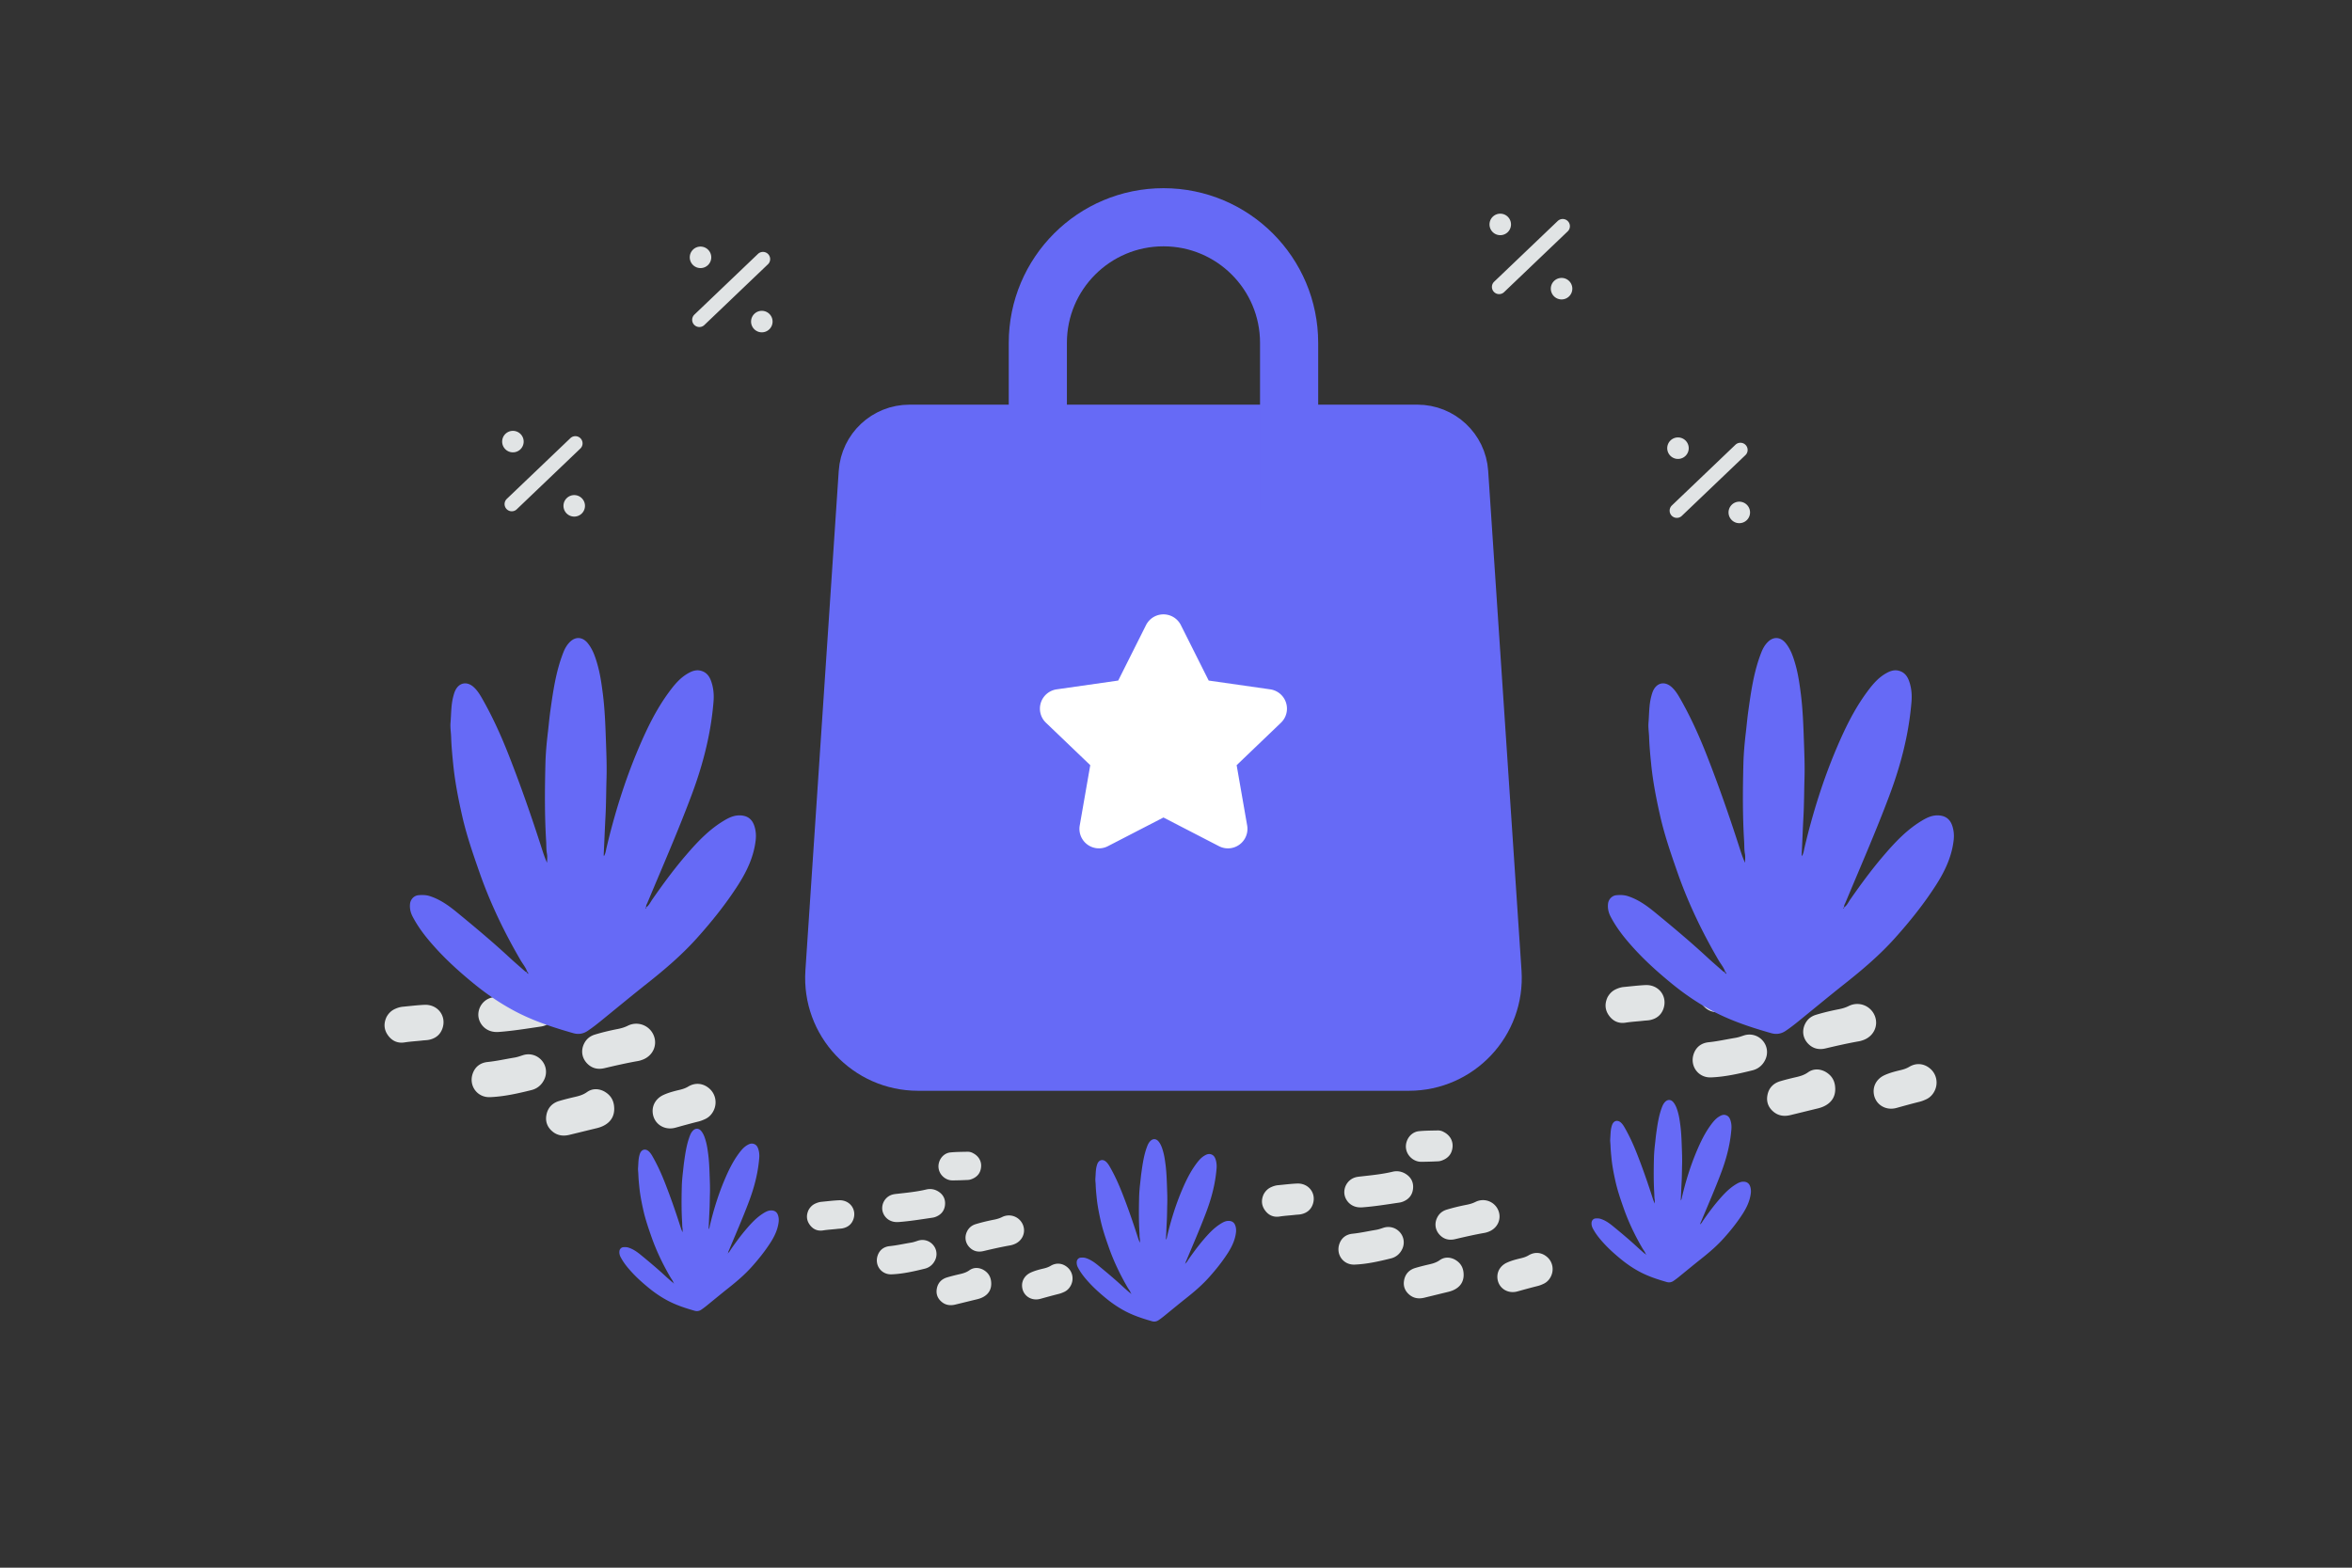
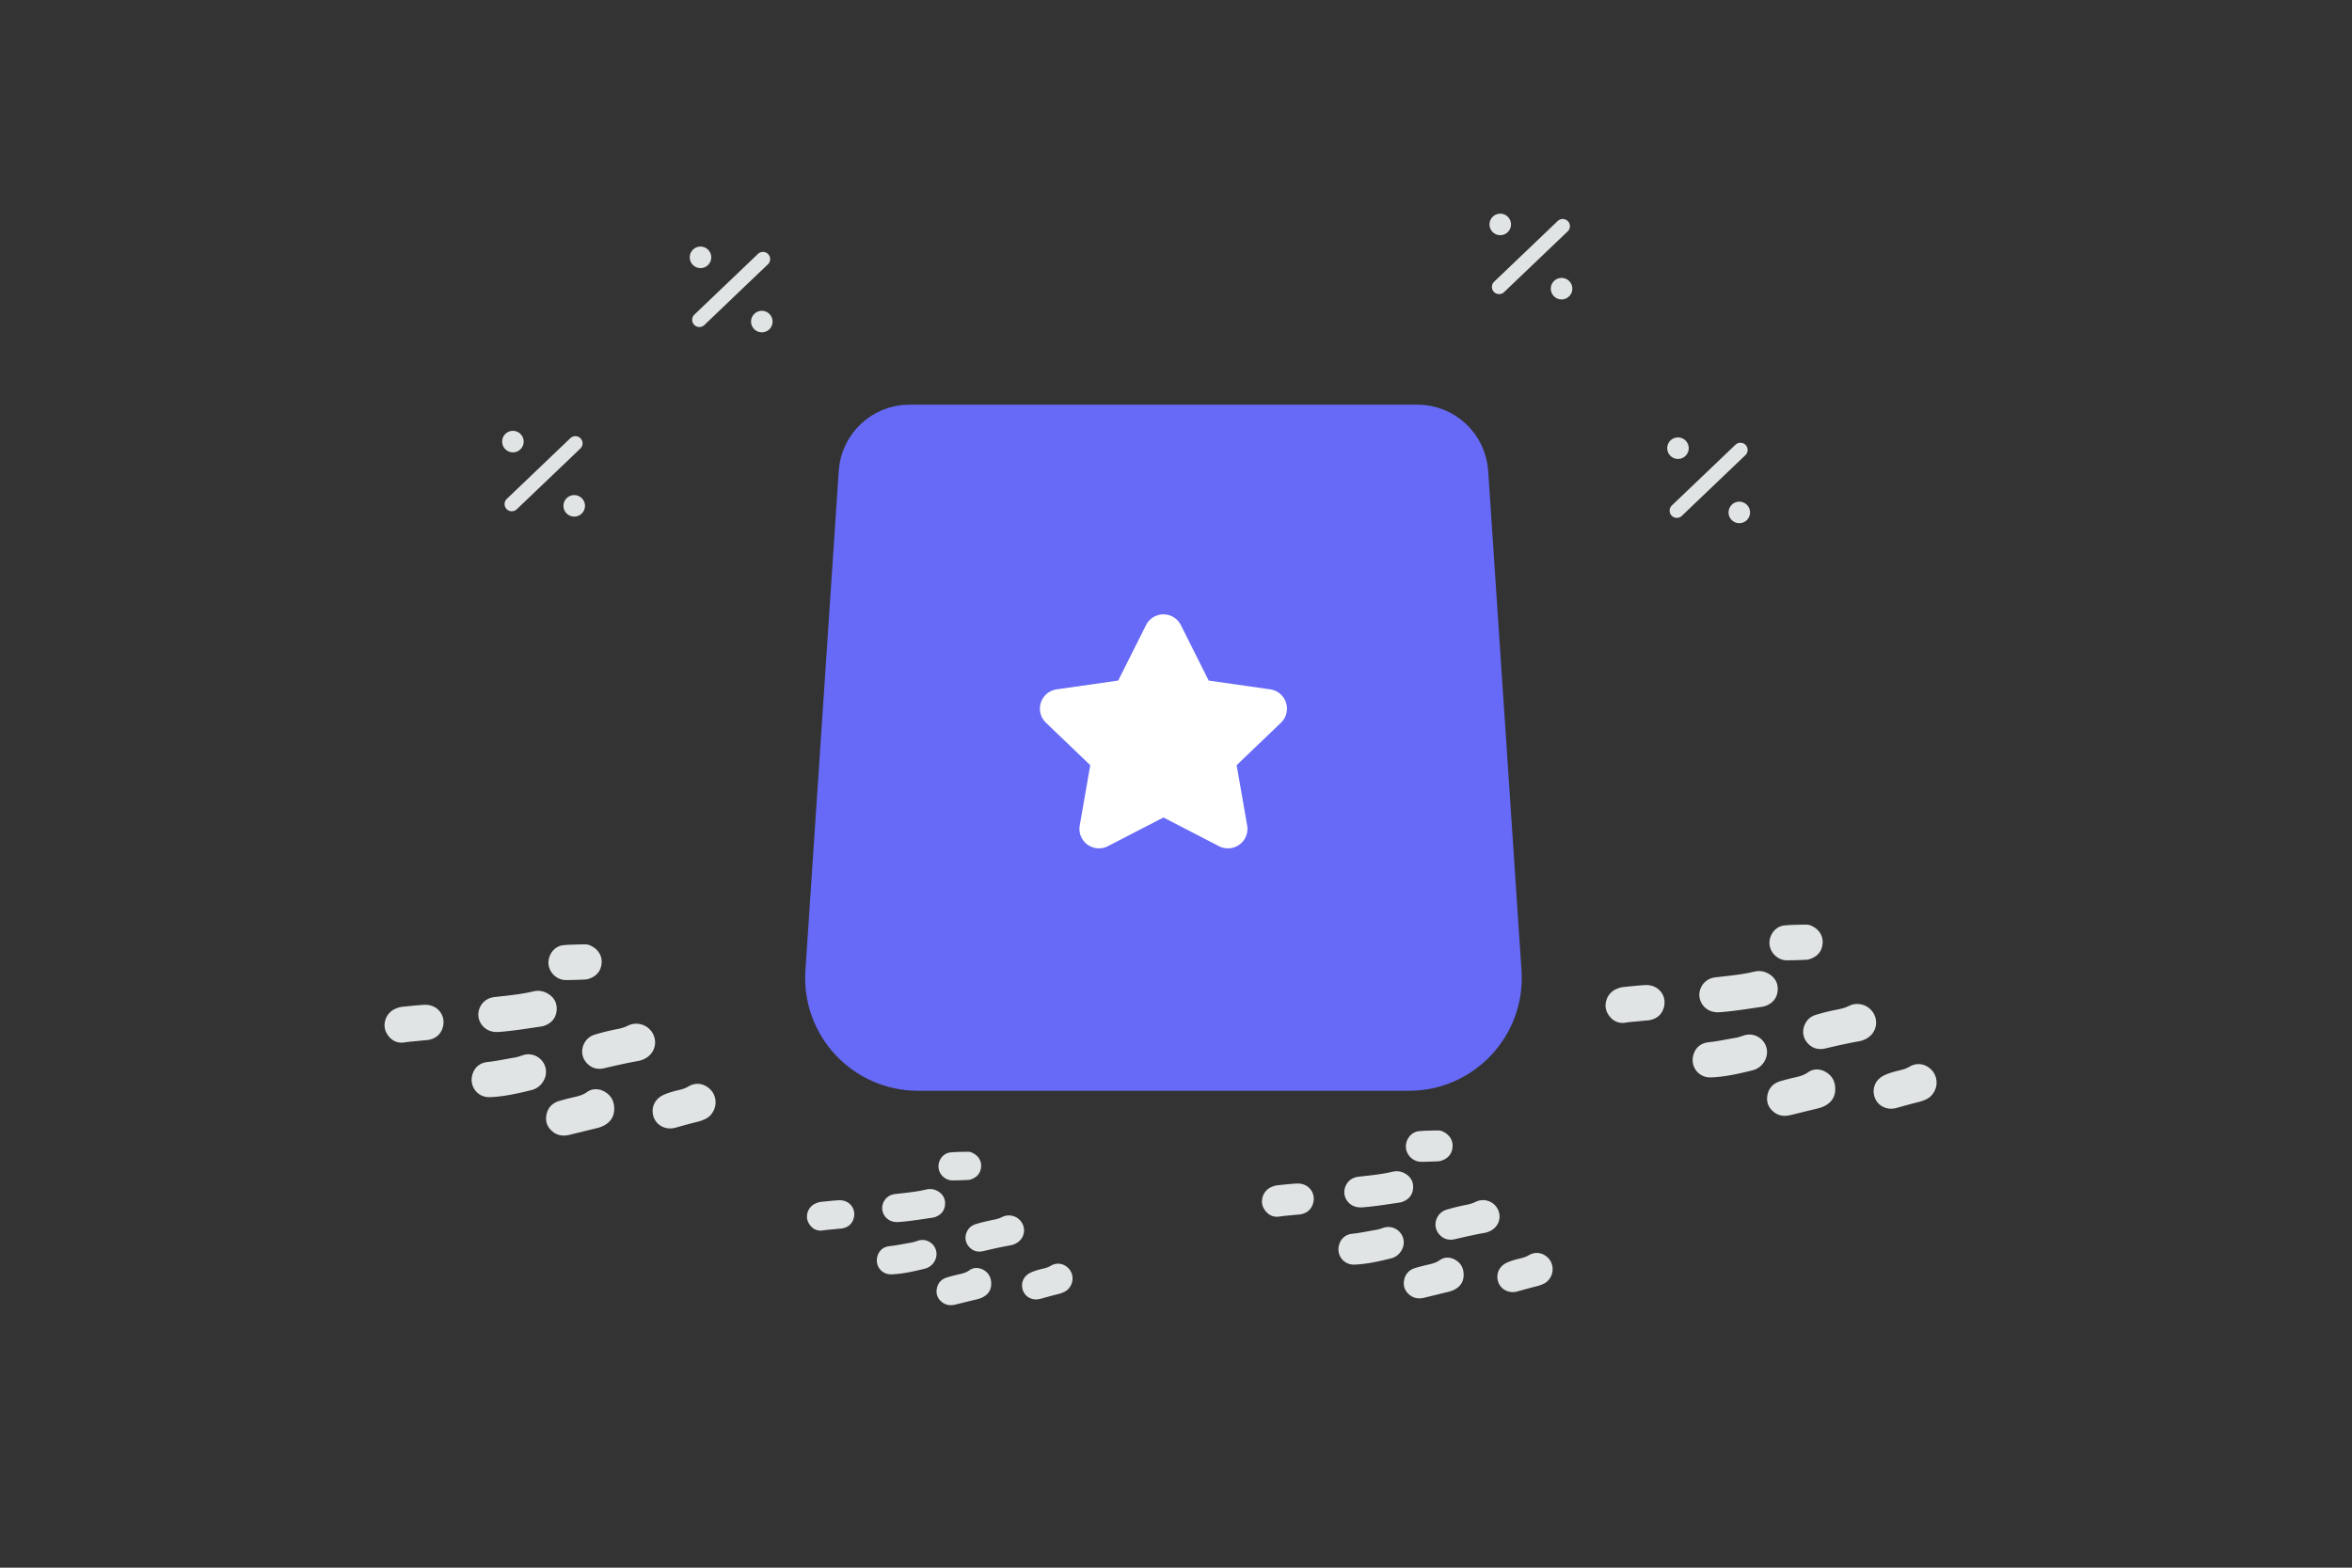
<svg xmlns="http://www.w3.org/2000/svg" width="900" height="600" viewBox="0 0 900 600" fill="none">
  <rect x="0" y="0" width="900" height="600" fill="#333333" stroke="none" />
  <path fill="transparent" d="M0 0h900v600H0z" />
  <path fill-rule="evenodd" clip-rule="evenodd" d="M542.366 165.998h-194.33c-8.444 0-15.43 6.538-15.991 14.95L319.29 372.169c-1.233 18.491 13.444 34.178 31.983 34.178h187.856c18.539 0 33.217-15.687 31.983-34.178l-12.755-191.221c-.561-8.412-7.547-14.95-15.991-14.95z" fill="#666AF6" stroke="#666AF6" stroke-width="22.252" stroke-linecap="round" stroke-linejoin="round" />
  <path fill-rule="evenodd" clip-rule="evenodd" d="M423.966 323.842a7.465 7.465 0 0 1-10.802-7.919l4.026-23.066-16.947-16.236a7.46 7.46 0 0 1 4.115-12.789l23.529-3.363 10.623-21.185a7.464 7.464 0 0 1 13.374 0l10.623 21.185 23.529 3.363a7.463 7.463 0 0 1 4.115 12.789l-16.947 16.236 4.025 23.071a7.465 7.465 0 0 1-10.802 7.919l-21.23-10.969-21.231 10.964z" fill="#fff" />
-   <path d="M493.283 195.314v-64.093 0c0-26.55-21.519-48.07-48.07-48.07h-.016c-26.55 0-48.07 21.52-48.07 48.07v64.093" stroke="#666AF6" stroke-width="22.252" stroke-linecap="round" stroke-linejoin="round" />
  <path d="M186.743 394.228c-2.391-1.18-3.896-3.774-3.693-6.361.209-2.796 2.119-5.213 4.824-5.994.743-.215 1.531-.293 2.307-.377 4.646-.527 9.299-.969 13.867-2.056 2.02-.488 4.008-.161 5.8.98 2.371 1.512 3.426 3.734 3.132 6.471-.301 2.75-1.911 4.633-4.504 5.616a7.153 7.153 0 0 1-1.512.384c-5.331.787-10.655 1.659-16.038 2.061-1.473.111-2.867-.066-4.183-.724zm21.485 18.994c-.997 2.059-2.698 3.44-4.823 3.974-5.226 1.295-10.505 2.499-15.907 2.713-4.933.187-8.223-4.44-6.605-9.04.926-2.633 2.959-4.124 5.677-4.41 3.506-.364 6.908-1.139 10.368-1.705 1.101-.182 2.124-.566 3.174-.905 2.659-.852 5.454-.024 7.239 2.075 1.733 2.04 2.071 4.881.877 7.298zm15.266-13.771c.88-1.792 2.301-2.938 4.198-3.505 2.861-.865 5.761-1.549 8.687-2.121 1.336-.261 2.613-.632 3.851-1.25a7.216 7.216 0 0 1 9.904 3.684c1.55 3.741-.308 7.846-4.238 9.317-.541.202-1.108.391-1.682.495-4.34.761-8.641 1.738-12.929 2.753-2.659.625-5.024.012-6.874-2.087-1.805-2.06-2.136-4.817-.917-7.286zm7.515 18.163c2.86 1.513 3.987 3.82 4.025 6.674.038 2.822-1.246 4.998-3.729 6.379-.906.508-1.897.859-2.9 1.107-3.539.852-7.058 1.731-10.597 2.584-2.255.533-4.412.285-6.275-1.201-2.046-1.643-2.925-3.826-2.448-6.406.496-2.718 2.178-4.548 4.83-5.356 2.053-.618 4.132-1.126 6.23-1.607 1.584-.365 3.063-.814 4.451-1.798 2.06-1.478 4.367-1.367 6.413-.376zm42.074 7.415c-.704 1.44-1.76 2.574-3.227 3.258-.827.384-1.668.729-2.541.944-2.959.735-5.892 1.549-8.824 2.363-4.445 1.23-8.51-1.619-8.75-6.024-.149-2.763 1.403-5.245 4.114-6.496 2.014-.931 4.158-1.471 6.302-1.979 1.147-.273 2.209-.638 3.232-1.25 2.77-1.661 5.891-1.256 8.243.947 2.228 2.092 2.82 5.436 1.451 8.237zm-125.19-35.772c.782-1.433 1.832-2.456 3.227-3.094.951-.436 1.942-.755 2.984-.853 2.77-.26 5.553-.611 8.335-.734 5.044-.213 8.477 4.258 6.885 8.969-.828 2.469-2.679 3.922-5.214 4.429-.815.163-1.675.156-2.509.26-2.248.26-4.516.364-6.764.722-2.659.429-4.868-.562-6.418-2.772-1.57-2.203-1.602-4.581-.526-6.927zm78.479-27.144c2.645 1.356 4.039 3.78 3.836 6.465-.222 2.887-1.741 4.815-4.4 5.863-.593.241-1.252.417-1.884.443-2.469.117-4.926.207-7.389.213-1.388.006-2.678-.444-3.832-1.265-2.28-1.663-3.302-4.374-2.637-7.039.685-2.704 2.817-4.782 5.554-5.042 2.704-.26 5.441-.259 8.158-.317a4.94 4.94 0 0 1 2.594.679zm114.182 105.009c-1.919-.947-3.126-3.028-2.963-5.104.168-2.243 1.7-4.182 3.87-4.809.596-.172 1.229-.235 1.851-.303 3.728-.422 7.461-.776 11.126-1.649 1.621-.391 3.216-.129 4.653.786 1.903 1.214 2.749 2.997 2.513 5.192-.241 2.207-1.533 3.717-3.614 4.506a5.727 5.727 0 0 1-1.213.308c-4.277.632-8.548 1.331-12.867 1.654-1.182.088-2.3-.053-3.356-.581zm17.238 15.24c-.8 1.652-2.165 2.76-3.87 3.188-4.193 1.039-8.428 2.005-12.762 2.177-3.958.15-6.597-3.563-5.3-7.254.743-2.112 2.375-3.308 4.555-3.538 2.813-.292 5.542-.913 8.319-1.367.883-.146 1.704-.455 2.546-.726 2.133-.684 4.376-.02 5.808 1.664 1.39 1.637 1.662 3.917.704 5.856zm12.248-11.049c.707-1.438 1.847-2.358 3.368-2.812 2.296-.695 4.622-1.243 6.97-1.702 1.072-.209 2.097-.507 3.09-1.003a5.79 5.79 0 0 1 7.946 2.956c1.244 3.001-.247 6.295-3.4 7.475a7.945 7.945 0 0 1-1.349.397c-3.483.611-6.933 1.394-10.374 2.209-2.133.501-4.031.009-5.515-1.675-1.448-1.652-1.714-3.864-.736-5.845zm6.029 14.572c2.295 1.214 3.199 3.065 3.23 5.355.031 2.264-1 4.01-2.992 5.117-.727.408-1.522.69-2.327.889-2.839.684-5.663 1.389-8.502 2.073-1.809.428-3.539.229-5.034-.964-1.642-1.318-2.347-3.069-1.965-5.14.398-2.18 1.748-3.649 3.876-4.296 1.647-.496 3.315-.904 4.998-1.29 1.271-.293 2.458-.653 3.572-1.442 1.652-1.186 3.503-1.097 5.144-.302zm33.757 5.95c-.565 1.155-1.412 2.065-2.588 2.613-.665.309-1.339.585-2.04.758-2.373.59-4.726 1.243-7.079 1.896-3.566.987-6.828-1.299-7.02-4.833-.12-2.217 1.125-4.209 3.3-5.212 1.616-.747 3.336-1.181 5.056-1.588.921-.219 1.773-.512 2.594-1.003 2.222-1.333 4.726-1.008 6.613.76 1.788 1.679 2.263 4.361 1.164 6.609zm-100.442-28.701c.628-1.15 1.47-1.971 2.589-2.483.763-.35 1.558-.606 2.395-.684 2.222-.209 4.454-.49 6.687-.589 4.046-.171 6.801 3.416 5.524 7.196-.665 1.981-2.15 3.147-4.184 3.554-.653.13-1.343.125-2.013.208-1.804.209-3.623.292-5.427.579-2.133.344-3.905-.451-5.149-2.223-1.26-1.768-1.285-3.676-.422-5.558zm62.965-21.779c2.123 1.088 3.241 3.034 3.078 5.188-.178 2.316-1.397 3.863-3.53 4.704-.476.193-1.004.334-1.511.355-1.982.094-3.953.166-5.929.171-1.114.005-2.149-.356-3.074-1.015-1.83-1.334-2.65-3.509-2.116-5.647.55-2.17 2.26-3.837 4.456-4.046 2.169-.208 4.365-.208 6.545-.254a3.963 3.963 0 0 1 2.081.544zm145.312 20.094c-2.1-1.036-3.421-3.314-3.243-5.586.184-2.454 1.861-4.577 4.236-5.263.653-.188 1.345-.257 2.026-.331 4.08-.462 8.166-.85 12.177-1.805 1.774-.428 3.519-.142 5.092.86 2.083 1.328 3.009 3.28 2.751 5.683-.264 2.414-1.678 4.068-3.955 4.931-.424.16-.882.275-1.328.337-4.681.691-9.356 1.457-14.082 1.81-1.294.097-2.518-.058-3.674-.636zm18.867 16.679c-.876 1.808-2.37 3.02-4.236 3.489-4.589 1.137-9.224 2.195-13.968 2.382-4.332.165-7.22-3.899-5.8-7.938.813-2.312 2.599-3.621 4.985-3.872 3.079-.32 6.066-1 9.104-1.497.968-.16 1.866-.497 2.787-.795 2.335-.748 4.79-.021 6.357 1.822 1.522 1.791 1.818 4.286.771 6.409zm13.404-12.092c.773-1.574 2.021-2.58 3.686-3.078 2.512-.76 5.059-1.36 7.628-1.863 1.173-.228 2.295-.554 3.382-1.098a6.337 6.337 0 0 1 8.697 3.236c1.361 3.285-.271 6.889-3.722 8.181a8.747 8.747 0 0 1-1.476.435c-3.811.668-7.588 1.525-11.354 2.417-2.334.549-4.411.01-6.036-1.833-1.584-1.808-1.875-4.229-.805-6.397zm6.599 15.949c2.511 1.328 3.501 3.354 3.534 5.86.034 2.478-1.094 4.389-3.274 5.601-.796.446-1.666.755-2.547.972-3.107.749-6.197 1.521-9.305 2.269-1.98.469-3.873.251-5.51-1.054-1.796-1.443-2.568-3.36-2.15-5.626.436-2.386 1.913-3.993 4.242-4.702 1.803-.543 3.628-.989 5.471-1.412 1.39-.32 2.689-.714 3.908-1.578 1.809-1.298 3.834-1.2 5.631-.33zm36.945 6.511c-.618 1.265-1.546 2.26-2.833 2.86-.727.338-1.465.641-2.232.829-2.598.646-5.173 1.361-7.748 2.075-3.903 1.081-7.473-1.421-7.684-5.289-.13-2.426 1.232-4.606 3.613-5.704 1.768-.818 3.651-1.292 5.533-1.738 1.008-.24 1.94-.56 2.839-1.098 2.432-1.458 5.173-1.102 7.238.832 1.956 1.838 2.476 4.773 1.274 7.233zm-109.929-31.411c.687-1.259 1.609-2.157 2.833-2.717.836-.384 1.706-.664 2.621-.749 2.432-.229 4.876-.537 7.319-.645 4.429-.187 7.443 3.739 6.046 7.875-.727 2.169-2.353 3.444-4.579 3.89-.715.143-1.47.137-2.203.228-1.974.229-3.965.32-5.939.634-2.335.377-4.275-.493-5.636-2.434-1.378-1.934-1.406-4.023-.462-6.082zm68.912-23.837c2.323 1.191 3.547 3.32 3.369 5.678-.196 2.535-1.529 4.228-3.864 5.148-.521.212-1.099.366-1.654.389-2.169.102-4.326.182-6.489.187-1.219.005-2.351-.39-3.364-1.111-2.002-1.46-2.9-3.84-2.316-6.181.602-2.374 2.473-4.199 4.877-4.427 2.375-.228 4.778-.227 7.164-.278a4.336 4.336 0 0 1 2.277.595zm101.508-46.576c-2.391-1.181-3.896-3.775-3.693-6.362.21-2.795 2.12-5.212 4.824-5.993.743-.215 1.532-.293 2.307-.378 4.646-.526 9.299-.968 13.868-2.055 2.02-.488 4.007-.161 5.799.979 2.371 1.513 3.426 3.735 3.132 6.472-.3 2.75-1.91 4.633-4.504 5.616a7.199 7.199 0 0 1-1.512.384c-5.331.787-10.655 1.659-16.037 2.061-1.473.11-2.868-.066-4.184-.724zm21.486 18.994c-.998 2.059-2.699 3.44-4.824 3.974-5.226 1.295-10.505 2.499-15.907 2.713-4.933.187-8.222-4.44-6.605-9.041.926-2.632 2.96-4.124 5.677-4.41 3.506-.363 6.908-1.138 10.368-1.704 1.102-.182 2.125-.566 3.174-.905 2.659-.853 5.454-.024 7.239 2.075 1.733 2.04 2.071 4.881.878 7.298zm15.265-13.771c.881-1.792 2.302-2.938 4.198-3.505 2.861-.866 5.761-1.549 8.687-2.122 1.336-.26 2.613-.631 3.852-1.25a7.218 7.218 0 0 1 9.904 3.685c1.549 3.741-.309 7.846-4.239 9.317-.541.202-1.108.391-1.681.495-4.34.761-8.641 1.737-12.93 2.753-2.658.625-5.024.011-6.874-2.087-1.804-2.06-2.136-4.817-.917-7.286zm7.515 18.163c2.86 1.513 3.987 3.82 4.025 6.674.039 2.822-1.246 4.998-3.729 6.379-.906.508-1.896.859-2.9 1.107-3.539.852-7.058 1.731-10.597 2.584-2.254.533-4.411.285-6.274-1.201-2.046-1.643-2.925-3.826-2.449-6.407.496-2.717 2.178-4.547 4.83-5.355 2.053-.618 4.132-1.126 6.231-1.607 1.583-.365 3.063-.814 4.451-1.798 2.059-1.478 4.366-1.367 6.412-.376zm42.074 7.415c-.704 1.44-1.76 2.574-3.226 3.257-.828.385-1.669.73-2.542.945-2.959.735-5.891 1.549-8.824 2.362-4.445 1.231-8.51-1.618-8.75-6.023-.149-2.763 1.403-5.246 4.114-6.496 2.014-.931 4.158-1.471 6.302-1.979 1.147-.273 2.209-.638 3.232-1.25 2.77-1.661 5.892-1.256 8.243.947 2.228 2.092 2.82 5.435 1.451 8.237zm-125.19-35.772c.783-1.433 1.832-2.456 3.227-3.094.952-.437 1.942-.756 2.985-.853 2.769-.26 5.552-.611 8.334-.734 5.044-.214 8.477 4.258 6.886 8.969-.829 2.469-2.68 3.922-5.215 4.429-.814.163-1.674.156-2.509.26-2.248.26-4.516.364-6.764.722-2.659.429-4.867-.562-6.418-2.772-1.57-2.203-1.601-4.581-.526-6.927zm78.479-27.145c2.645 1.357 4.039 3.781 3.836 6.466-.222 2.887-1.741 4.815-4.4 5.863-.593.241-1.251.417-1.883.443-2.47.116-4.927.207-7.39.213-1.388.006-2.678-.444-3.831-1.265-2.281-1.663-3.303-4.374-2.637-7.039.685-2.704 2.816-4.782 5.553-5.042 2.704-.26 5.441-.259 8.159-.317a4.948 4.948 0 0 1 2.593.678z" fill="#E1E4E5" />
-   <path d="M660.161 371.931c-.531-1.61-1.643-2.904-2.49-4.331-6.273-10.738-11.65-21.891-15.766-33.657-2.506-7.153-4.979-14.323-6.655-21.725-1.477-6.506-2.755-13.045-3.419-19.7-.348-3.452-.68-6.887-.797-10.356-.066-1.858-.381-3.717-.232-5.576.282-3.386.183-6.805 1.079-10.124.166-.614.332-1.244.581-1.825 1.41-3.403 4.58-4.083 7.269-1.61 1.294 1.195 2.224 2.655 3.087 4.165 3.999 6.987 7.319 14.306 10.256 21.791 4.514 11.485 8.581 23.135 12.364 34.869.681 2.124 1.345 4.265 2.307 6.373 0-1.145.166-2.324-.033-3.435-.315-1.61-.216-3.204-.315-4.797-.614-9.891-.531-19.799-.282-29.707.099-3.95.464-7.933.929-11.883.315-2.672.548-5.361.913-8.016 1.079-7.684 2.141-15.385 5.012-22.67.564-1.444 1.311-2.805 2.406-3.917 2.208-2.274 4.946-2.108 6.954.382 1.942 2.406 2.888 5.294 3.718 8.198 1.029 3.651 1.56 7.386 2.041 11.153.813 6.373.996 12.779 1.228 19.202.15 4.365.316 8.746.183 13.111-.15 4.879-.133 9.775-.399 14.654-.265 4.879-.431 9.742-.68 14.621 0 .133.033.249.083.548.664-1.079.747-2.191.996-3.22 3.07-12.961 7.003-25.657 12.198-37.922 3.22-7.584 6.788-15.003 11.717-21.675 1.991-2.705 4.116-5.294 7.053-7.02 1.56-.913 3.203-1.626 5.112-1.128 1.992.514 3.153 1.875 3.85 3.717.996 2.639 1.245 5.394 1.013 8.149a117.388 117.388 0 0 1-1.809 12.945c-1.544 7.833-3.834 15.451-6.639 22.919-5.178 13.825-11.119 27.368-16.812 41.01-.249.581-.647 1.128-.514 1.825-.199.033-.299.15-.299.332 0 .05.116.1.183.15.049-.166.083-.316.132-.482 1.096-.763 1.61-1.991 2.324-3.02 3.9-5.593 7.916-11.087 12.331-16.281 4.298-5.045 8.763-9.941 14.455-13.493 2.025-1.261 4.099-2.423 6.605-2.406 2.838.016 4.764 1.294 5.66 4.033.581 1.775.73 3.568.514 5.476-.73 6.307-3.352 11.833-6.688 17.061-4.647 7.269-10.024 13.974-15.783 20.397-5.776 6.439-12.315 12.016-19.069 17.36-5.991 4.746-11.883 9.625-17.808 14.438-1.593 1.295-3.22 2.556-4.929 3.701-1.709 1.162-3.535 1.444-5.493.897-7.801-2.224-15.468-4.73-22.654-8.581-5.626-3.02-10.854-6.605-15.783-10.671-4.73-3.884-9.278-7.95-13.443-12.431-3.668-3.966-7.12-8.115-9.626-12.945-.797-1.527-1.162-3.12-.996-4.829.166-1.726 1.477-3.187 3.203-3.353 1.461-.132 2.938-.116 4.382.349 3.867 1.245 7.12 3.551 10.206 6.074 6.855 5.626 13.659 11.302 20.165 17.327 1.925 1.792 3.933 3.501 5.908 5.244.249.216.498.415.83.448.083.299.199.548.531.647.017.05.033.1.066.133.017.017.067.017.1.017-.066-.05-.133-.083-.199-.133.083-.315-.033-.581-.332-.797zm-30.476 107.916c-.244-.741-.757-1.338-1.147-1.995-2.89-4.947-5.367-10.085-7.263-15.506-1.155-3.296-2.294-6.599-3.066-10.009-.681-2.997-1.27-6.01-1.575-9.076-.161-1.59-.314-3.173-.367-4.771-.031-.856-.176-1.713-.108-2.569.13-1.56.085-3.135.497-4.664.077-.283.153-.573.268-.841.65-1.568 2.11-1.881 3.349-.742.596.551 1.025 1.224 1.422 1.919 1.843 3.219 3.372 6.591 4.725 10.04 2.08 5.291 3.953 10.658 5.697 16.064.313.979.619 1.965 1.062 2.936 0-.528.077-1.071-.015-1.583-.145-.741-.099-1.476-.145-2.21-.283-4.557-.245-9.121-.13-13.686.046-1.82.214-3.655.428-5.474.145-1.231.252-2.47.421-3.693.497-3.541.986-7.088 2.309-10.445.26-.665.604-1.292 1.108-1.804 1.017-1.048 2.279-.971 3.204.176.895 1.108 1.33 2.439 1.713 3.777.474 1.682.718 3.402.94 5.138.375 2.936.459 5.887.566 8.846.069 2.011.145 4.03.084 6.041-.069 2.247-.061 4.503-.183 6.751-.123 2.248-.199 4.488-.314 6.736 0 .061.015.115.038.252.306-.497.344-1.009.459-1.483 1.415-5.971 3.227-11.821 5.62-17.471 1.483-3.494 3.127-6.912 5.398-9.986.918-1.246 1.896-2.439 3.25-3.234.718-.42 1.475-.749 2.355-.52.917.237 1.452.864 1.773 1.713.459 1.216.574 2.485.467 3.754a54.004 54.004 0 0 1-.834 5.964c-.711 3.609-1.766 7.118-3.058 10.559-2.386 6.369-5.123 12.608-7.745 18.893-.115.268-.299.52-.237.841-.092.016-.138.069-.138.153 0 .023.053.046.084.069.023-.076.038-.145.061-.222.505-.351.742-.917 1.071-1.391 1.796-2.577 3.647-5.108 5.681-7.501 1.98-2.324 4.037-4.58 6.659-6.216.933-.581 1.889-1.116 3.043-1.109 1.308.008 2.195.597 2.608 1.858.267.818.336 1.644.237 2.523-.337 2.906-1.545 5.452-3.082 7.86-2.141 3.349-4.618 6.438-7.271 9.397-2.661 2.967-5.673 5.536-8.785 7.998-2.76 2.187-5.475 4.435-8.204 6.652a30.914 30.914 0 0 1-2.271 1.705c-.788.535-1.629.665-2.531.413-3.594-1.025-7.126-2.179-10.437-3.953-2.592-1.392-5-3.043-7.271-4.916-2.179-1.79-4.274-3.663-6.193-5.727-1.69-1.828-3.281-3.739-4.435-5.964-.367-.704-.535-1.438-.459-2.225.077-.795.681-1.468 1.476-1.545.673-.061 1.353-.053 2.018.161 1.782.573 3.28 1.636 4.703 2.798 3.157 2.592 6.292 5.207 9.289 7.983.887.826 1.813 1.613 2.722 2.416.115.099.23.191.383.206.038.138.092.253.244.299a.16.16 0 0 0 .031.061c.008.007.031.007.046.007-.031-.022-.061-.038-.092-.061.038-.145-.015-.267-.153-.367zm-197 15c-.244-.741-.757-1.338-1.147-1.995-2.89-4.947-5.367-10.085-7.263-15.506-1.155-3.296-2.294-6.599-3.066-10.009-.681-2.997-1.27-6.01-1.575-9.076-.161-1.59-.314-3.173-.367-4.771-.031-.856-.176-1.713-.108-2.569.13-1.56.085-3.135.497-4.664.077-.283.153-.573.268-.841.65-1.568 2.11-1.881 3.349-.742.596.551 1.025 1.224 1.422 1.919 1.843 3.219 3.372 6.591 4.725 10.04 2.08 5.291 3.953 10.658 5.697 16.064.313.979.619 1.965 1.062 2.936 0-.528.077-1.071-.015-1.583-.145-.741-.099-1.476-.145-2.21-.283-4.557-.245-9.121-.13-13.686.046-1.82.214-3.655.428-5.474.145-1.231.252-2.47.421-3.693.497-3.541.986-7.088 2.309-10.445.26-.665.604-1.292 1.108-1.804 1.017-1.048 2.279-.971 3.204.176.895 1.108 1.33 2.439 1.713 3.777.474 1.682.718 3.402.94 5.138.375 2.936.459 5.887.566 8.846.069 2.011.145 4.03.084 6.041-.069 2.247-.061 4.503-.183 6.751-.123 2.248-.199 4.488-.314 6.736 0 .061.015.115.038.252.306-.497.344-1.009.459-1.483 1.415-5.971 3.227-11.821 5.62-17.471 1.483-3.494 3.127-6.912 5.398-9.986.918-1.246 1.896-2.439 3.25-3.234.718-.42 1.475-.749 2.355-.52.917.237 1.452.864 1.773 1.713.459 1.216.574 2.485.467 3.754a54.004 54.004 0 0 1-.834 5.964c-.711 3.609-1.766 7.118-3.058 10.559-2.386 6.369-5.123 12.608-7.745 18.893-.115.268-.299.52-.237.841-.092.016-.138.069-.138.153 0 .023.053.046.084.069.023-.076.038-.145.061-.222.505-.351.742-.917 1.071-1.391 1.796-2.577 3.647-5.108 5.681-7.501 1.98-2.324 4.037-4.58 6.659-6.216.933-.581 1.889-1.116 3.043-1.109 1.308.008 2.195.597 2.608 1.858.267.818.336 1.644.237 2.523-.337 2.906-1.545 5.452-3.082 7.86-2.141 3.349-4.618 6.438-7.271 9.397-2.661 2.967-5.673 5.536-8.785 7.998-2.76 2.187-5.475 4.435-8.204 6.652a30.914 30.914 0 0 1-2.271 1.705c-.788.535-1.629.665-2.531.413-3.594-1.025-7.126-2.179-10.437-3.953-2.592-1.392-5-3.043-7.271-4.916-2.179-1.79-4.274-3.663-6.193-5.727-1.69-1.828-3.281-3.739-4.435-5.964-.367-.704-.535-1.438-.459-2.225.077-.795.681-1.468 1.476-1.545.673-.061 1.353-.053 2.018.161 1.782.573 3.28 1.636 4.703 2.798 3.157 2.592 6.292 5.207 9.289 7.983.887.826 1.813 1.613 2.722 2.416.115.099.23.191.383.206.038.138.092.253.244.299a.16.16 0 0 0 .031.061c.008.007.031.007.046.007-.031-.022-.061-.038-.092-.061.038-.145-.015-.267-.153-.367zm-175-4c-.244-.741-.757-1.338-1.147-1.995-2.89-4.947-5.367-10.085-7.263-15.506-1.155-3.296-2.294-6.599-3.066-10.009-.681-2.997-1.27-6.01-1.575-9.076-.161-1.59-.314-3.173-.367-4.771-.031-.856-.176-1.713-.108-2.569.13-1.56.085-3.135.497-4.664.077-.283.153-.573.268-.841.65-1.568 2.11-1.881 3.349-.742.596.551 1.025 1.224 1.422 1.919 1.843 3.219 3.372 6.591 4.725 10.04 2.08 5.291 3.953 10.658 5.697 16.064.313.979.619 1.965 1.062 2.936 0-.528.077-1.071-.015-1.583-.145-.741-.099-1.476-.145-2.21-.283-4.557-.245-9.121-.13-13.686.046-1.82.214-3.655.428-5.474.145-1.231.252-2.47.421-3.693.497-3.541.986-7.088 2.309-10.445.26-.665.604-1.292 1.108-1.804 1.017-1.048 2.279-.971 3.204.176.895 1.108 1.33 2.439 1.713 3.777.474 1.682.718 3.402.94 5.138.375 2.936.459 5.887.566 8.846.069 2.011.145 4.03.084 6.041-.069 2.247-.061 4.503-.183 6.751-.123 2.248-.199 4.488-.314 6.736 0 .061.015.115.038.252.306-.497.344-1.009.459-1.483 1.415-5.971 3.227-11.821 5.62-17.471 1.483-3.494 3.127-6.912 5.398-9.986.918-1.246 1.896-2.439 3.25-3.234.718-.42 1.475-.749 2.355-.52.917.237 1.452.864 1.773 1.713.459 1.216.574 2.485.467 3.754a54.004 54.004 0 0 1-.834 5.964c-.711 3.609-1.766 7.118-3.058 10.559-2.386 6.369-5.123 12.608-7.745 18.893-.115.268-.299.52-.237.841-.092.016-.138.069-.138.153 0 .023.053.046.084.069.023-.076.038-.145.061-.222.505-.351.742-.917 1.071-1.391 1.796-2.577 3.647-5.108 5.681-7.501 1.98-2.324 4.037-4.58 6.659-6.216.933-.581 1.889-1.116 3.043-1.109 1.308.008 2.195.597 2.608 1.858.267.818.336 1.644.237 2.523-.337 2.906-1.545 5.452-3.082 7.86-2.141 3.349-4.618 6.438-7.271 9.397-2.661 2.967-5.673 5.536-8.785 7.998-2.76 2.187-5.475 4.435-8.204 6.652a30.914 30.914 0 0 1-2.271 1.705c-.788.535-1.629.665-2.531.413-3.594-1.025-7.126-2.179-10.437-3.953-2.592-1.392-5-3.043-7.271-4.916-2.179-1.79-4.274-3.663-6.193-5.727-1.69-1.828-3.281-3.739-4.435-5.964-.367-.704-.535-1.438-.459-2.225.077-.795.681-1.468 1.476-1.545.673-.061 1.353-.053 2.018.161 1.782.573 3.28 1.636 4.703 2.798 3.157 2.592 6.292 5.207 9.289 7.983.887.826 1.813 1.613 2.722 2.416.115.099.23.191.383.206.038.138.092.253.244.299a.16.16 0 0 0 .031.061c.008.007.031.007.046.007-.031-.022-.061-.038-.092-.061.038-.145-.015-.267-.153-.367zm-55.933-118.916c-.531-1.61-1.643-2.904-2.49-4.331-6.273-10.738-11.65-21.891-15.766-33.657-2.506-7.153-4.979-14.323-6.655-21.725-1.477-6.506-2.755-13.045-3.419-19.7-.348-3.452-.68-6.887-.796-10.356-.067-1.858-.382-3.717-.233-5.576.282-3.386.183-6.805 1.079-10.124.166-.614.332-1.244.581-1.825 1.41-3.403 4.58-4.083 7.269-1.61 1.294 1.195 2.224 2.655 3.087 4.165 4 6.987 7.319 14.306 10.256 21.791 4.515 11.485 8.581 23.135 12.365 34.869.68 2.124 1.344 4.265 2.306 6.373 0-1.145.166-2.324-.033-3.435-.315-1.61-.216-3.204-.315-4.797-.614-9.891-.531-19.799-.282-29.707.099-3.95.464-7.933.929-11.883.315-2.672.548-5.361.913-8.016 1.079-7.684 2.141-15.385 5.012-22.67.564-1.444 1.311-2.805 2.406-3.917 2.208-2.274 4.946-2.108 6.954.382 1.942 2.406 2.888 5.294 3.718 8.198 1.029 3.651 1.56 7.386 2.041 11.153.813 6.373.996 12.779 1.228 19.202.15 4.365.316 8.746.183 13.111-.15 4.879-.133 9.775-.398 14.654-.266 4.879-.432 9.742-.681 14.621 0 .133.033.249.083.548.664-1.079.747-2.191.996-3.22 3.07-12.961 7.003-25.657 12.198-37.922 3.22-7.584 6.788-15.003 11.717-21.675 1.992-2.705 4.116-5.294 7.053-7.02 1.56-.913 3.203-1.626 5.112-1.128 1.992.514 3.153 1.875 3.85 3.717.996 2.639 1.245 5.394 1.013 8.149a117.388 117.388 0 0 1-1.809 12.945c-1.544 7.833-3.834 15.451-6.639 22.919-5.178 13.825-11.119 27.368-16.812 41.01-.249.581-.647 1.128-.514 1.825-.199.033-.299.15-.299.332 0 .05.116.1.183.15.049-.166.083-.316.132-.482 1.096-.763 1.61-1.991 2.324-3.02 3.9-5.593 7.916-11.087 12.331-16.281 4.298-5.045 8.763-9.941 14.455-13.493 2.025-1.261 4.099-2.423 6.605-2.406 2.838.016 4.764 1.294 5.66 4.033.581 1.775.73 3.568.514 5.476-.73 6.307-3.352 11.833-6.688 17.061-4.647 7.269-10.024 13.974-15.783 20.397-5.776 6.439-12.314 12.016-19.069 17.36-5.991 4.746-11.883 9.625-17.808 14.438-1.593 1.295-3.22 2.556-4.929 3.701-1.709 1.162-3.535 1.444-5.493.897-7.801-2.224-15.468-4.73-22.654-8.581-5.626-3.02-10.854-6.605-15.783-10.671-4.73-3.884-9.277-7.95-13.443-12.431-3.668-3.966-7.12-8.115-9.626-12.945-.797-1.527-1.162-3.12-.996-4.829.166-1.726 1.477-3.187 3.203-3.353 1.461-.132 2.938-.116 4.382.349 3.867 1.245 7.12 3.551 10.206 6.074 6.855 5.626 13.659 11.302 20.165 17.327 1.925 1.792 3.933 3.501 5.908 5.244.249.216.498.415.83.448.083.299.199.548.531.647.017.05.033.1.066.133.017.017.067.017.1.017-.066-.05-.133-.083-.199-.133.083-.315-.033-.581-.332-.797z" fill="#666AF6" />
  <path d="m195.833 192.928 24.329-23.241m421.486 25.759 24.33-23.24m-398.361-49.803 24.329-23.24m281.696 10.646 24.33-23.24M220.713 192.665c.52.544.501 1.405-.044 1.919a1.354 1.354 0 0 1-1.92-.044c-.52-.544-.5-1.405.044-1.919a1.353 1.353 0 0 1 1.92.044m445.816 2.518c.52.545.5 1.406-.044 1.92a1.354 1.354 0 0 1-1.92-.044 1.354 1.354 0 0 1 .044-1.92c.539-.52 1.399-.5 1.92.044M292.497 122.14c.52.545.501 1.405-.044 1.92-.544.52-1.405.5-1.92-.044-.52-.545-.5-1.405.044-1.92.539-.52 1.4-.5 1.92.044m306.026-12.593c.52.544.5 1.405-.044 1.919a1.353 1.353 0 0 1-1.92-.044c-.52-.544-.5-1.405.044-1.919a1.353 1.353 0 0 1 1.92.044m-401.271 58.529c.52.544.5 1.405-.044 1.919a1.359 1.359 0 1 1 .044-1.919m445.815 2.518c.52.545.501 1.405-.044 1.92-.544.52-1.405.5-1.92-.044a1.36 1.36 0 0 1 .044-1.92 1.36 1.36 0 0 1 1.92.044M269.036 97.551c.52.545.5 1.405-.044 1.92a1.358 1.358 0 1 1 .044-1.92m306.026-12.594c.52.545.5 1.406-.044 1.92a1.358 1.358 0 1 1 .044-1.92" stroke="#E1E4E5" stroke-width="5.51" stroke-linecap="round" stroke-linejoin="round" />
</svg>